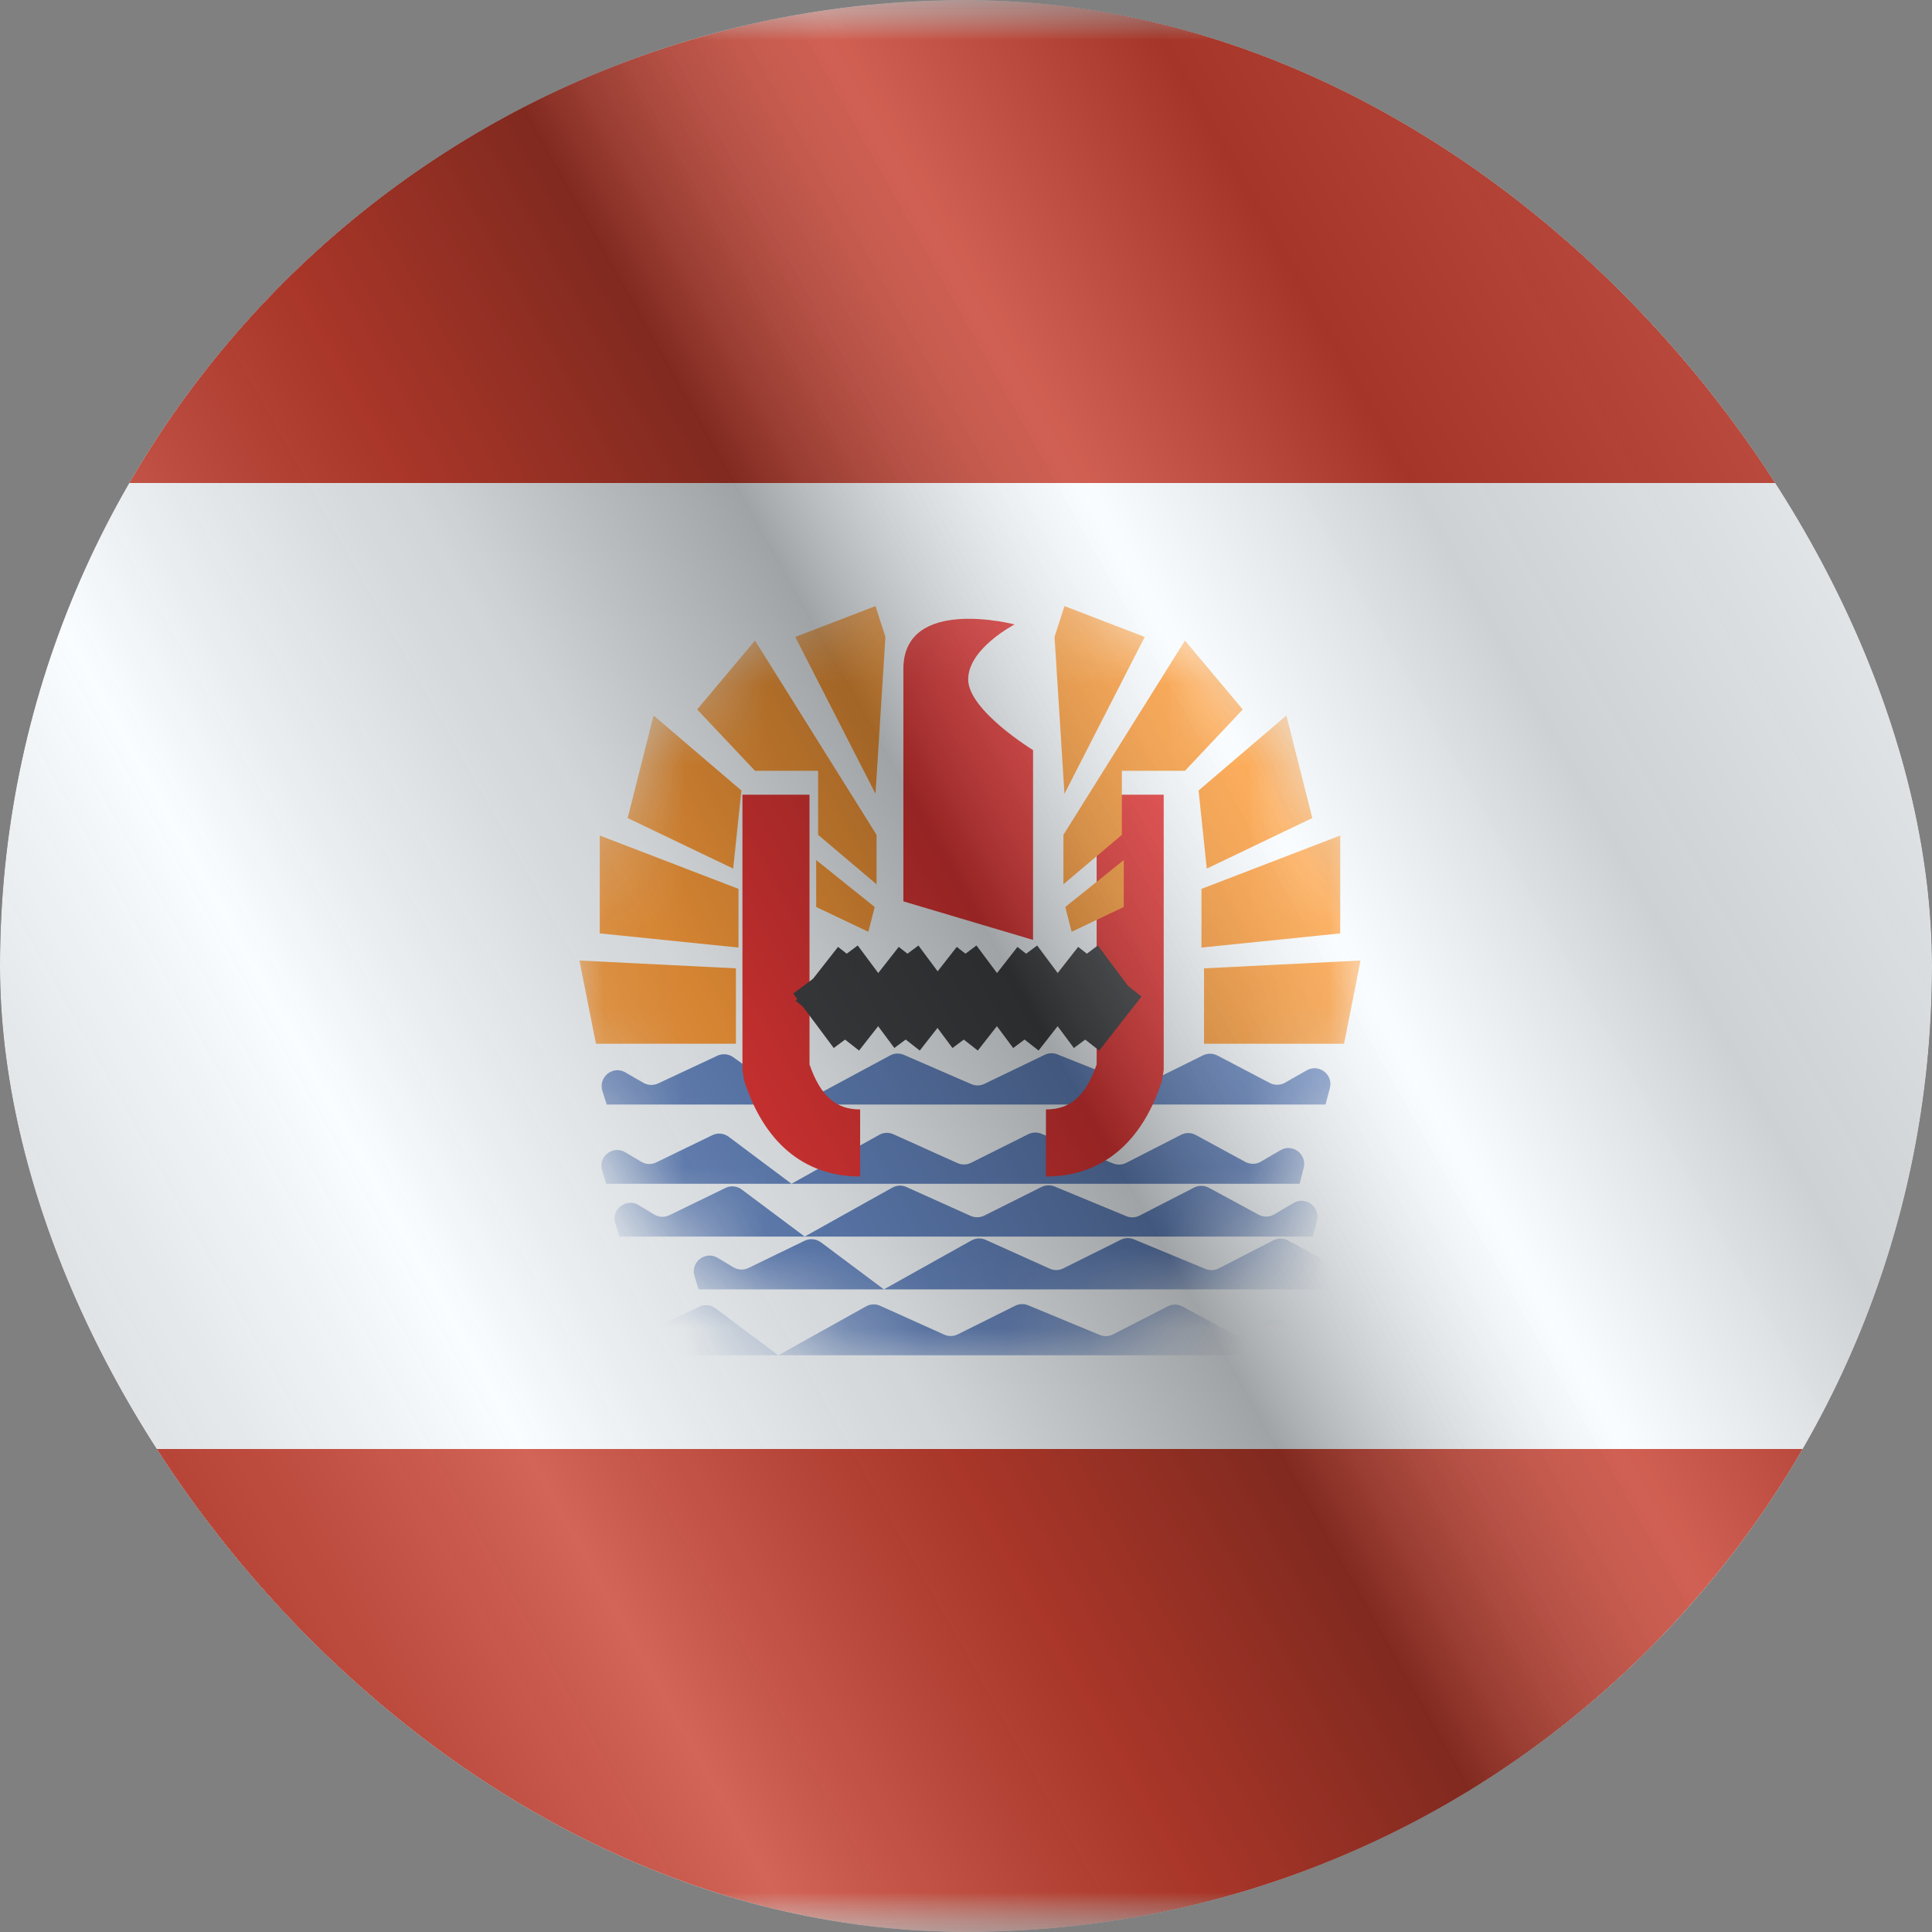
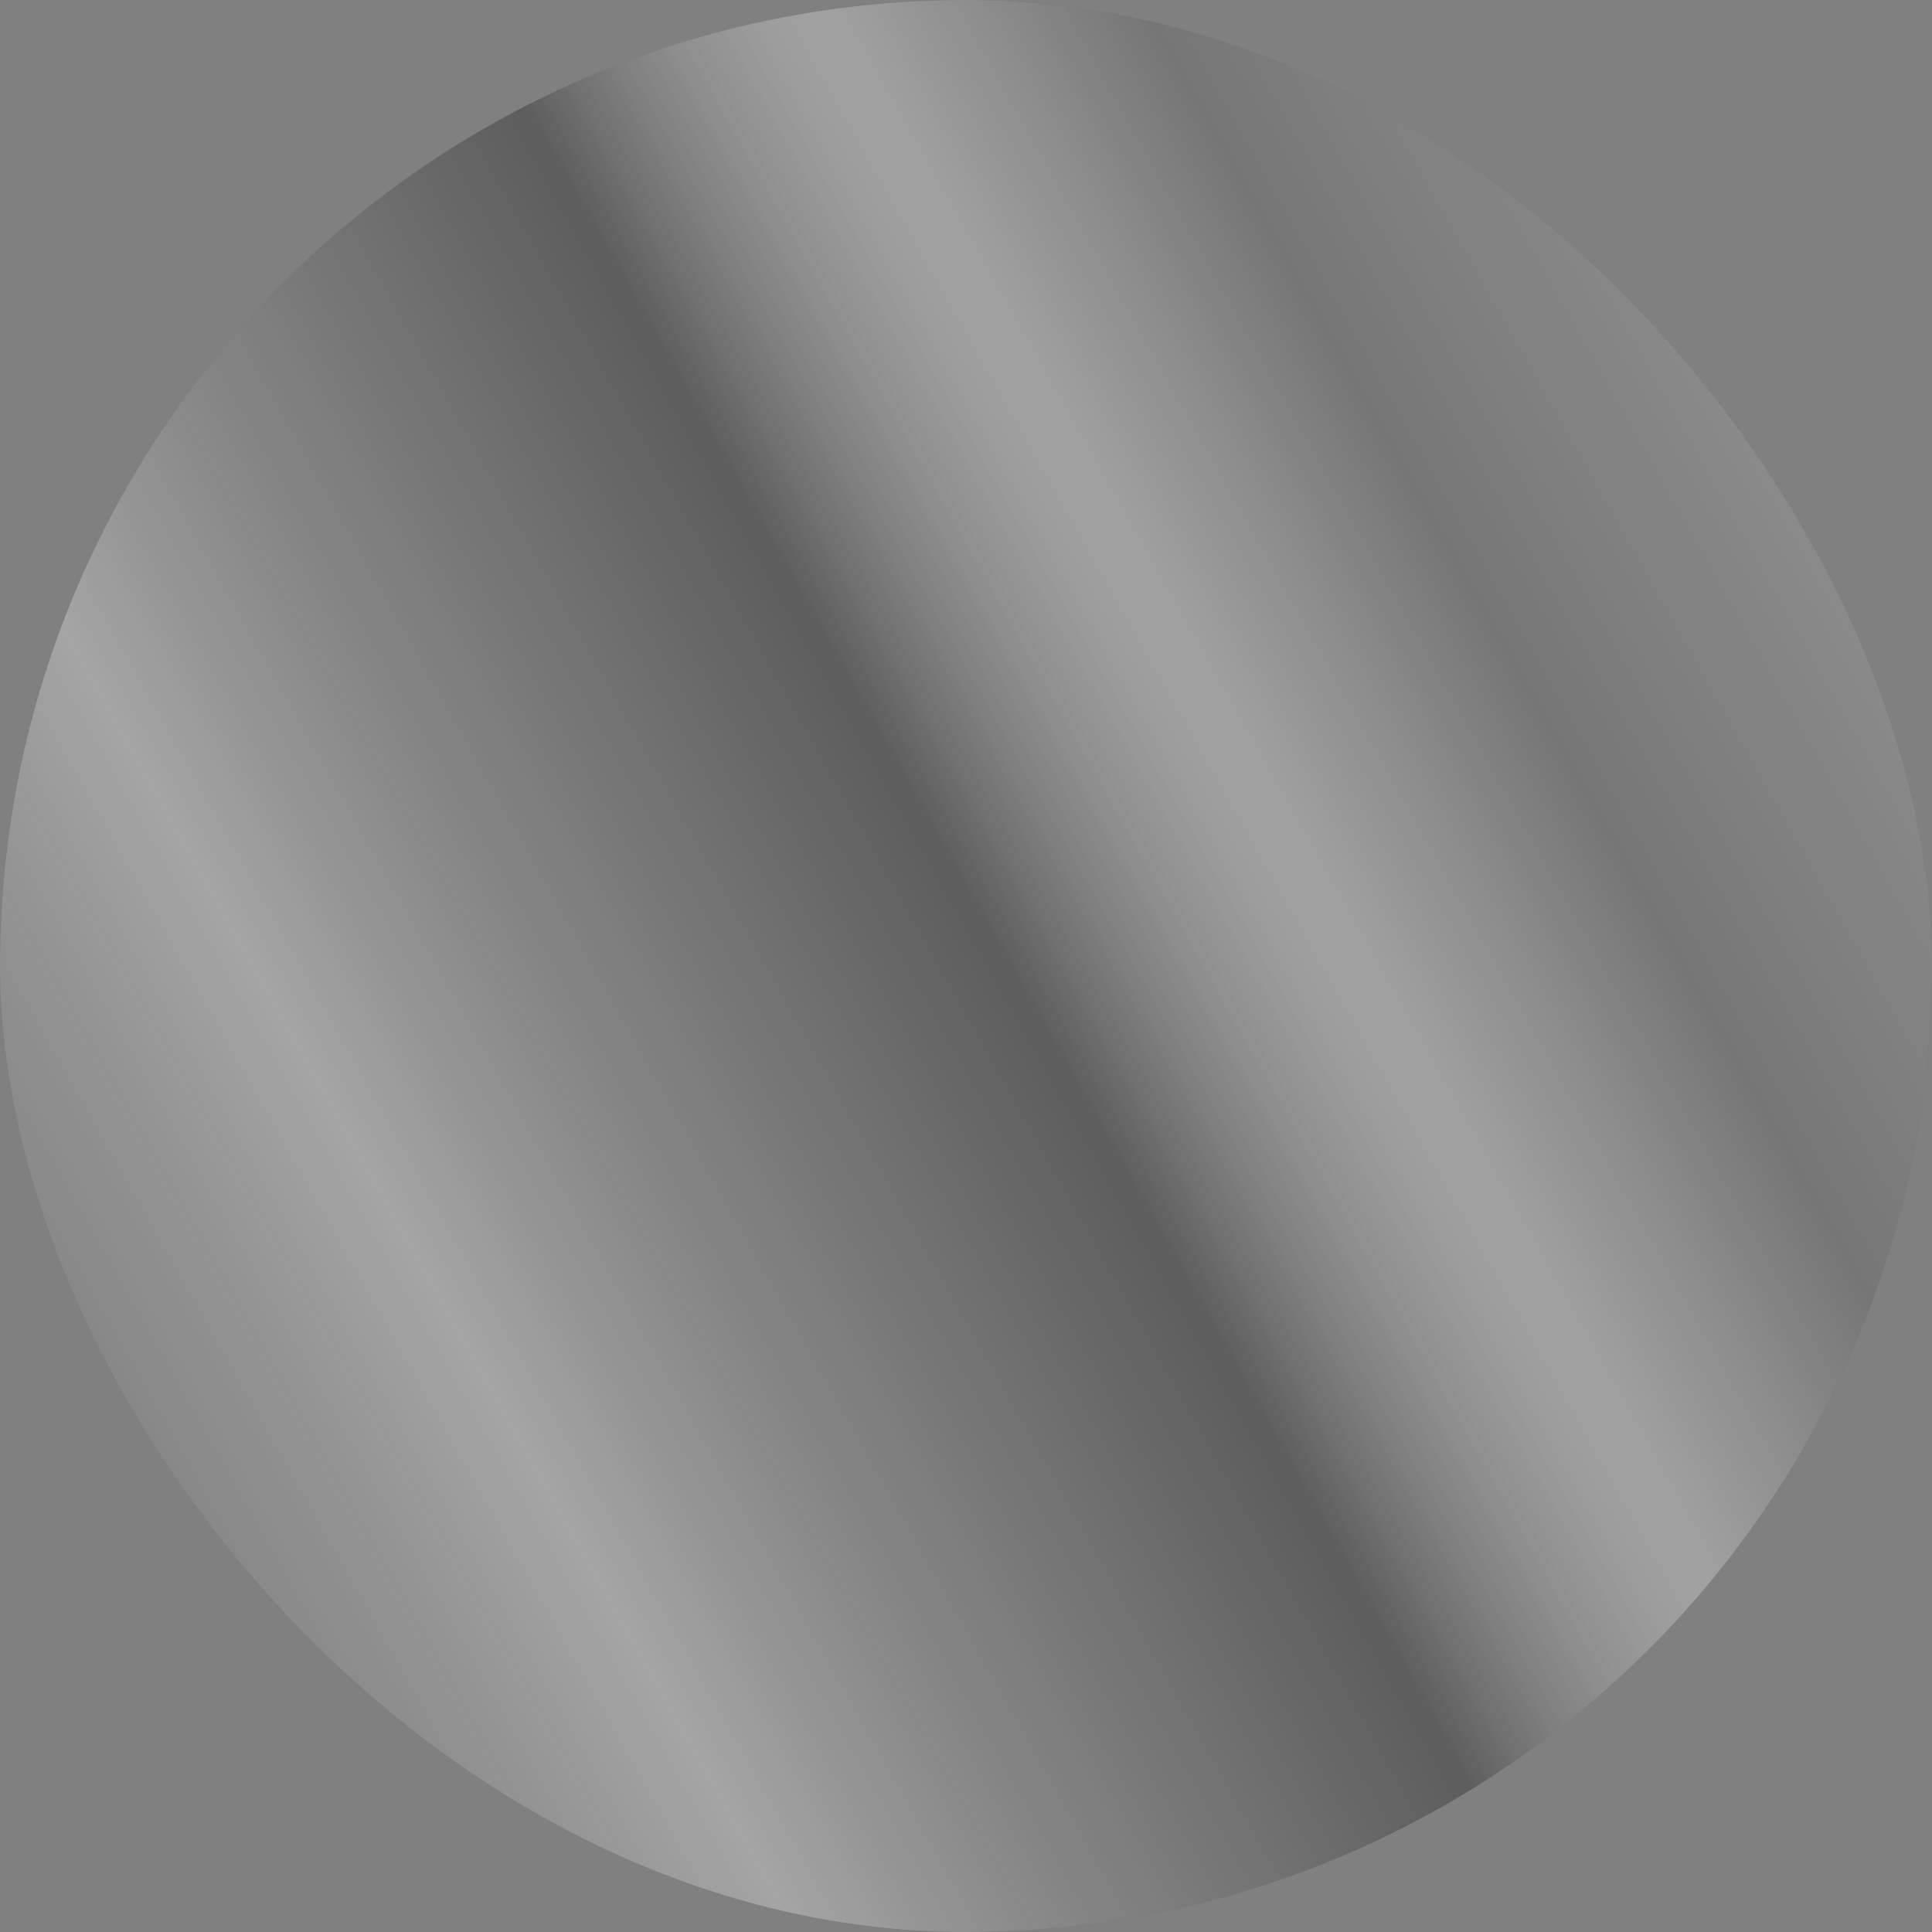
<svg xmlns="http://www.w3.org/2000/svg" width="24" height="24" viewBox="0 0 24 24" fill="none">
  <rect x="0" y="0" width="24" height="24" fill="#808080" stroke="none" />
  <g clip-path="url(#clip0_6144_24415)">
    <g clip-path="url(#clip1_6144_24415)">
      <mask id="mask0_6144_24415" style="mask-type:luminance" maskUnits="userSpaceOnUse" x="-4" y="0" width="32" height="24">
        <rect x="-4" width="32" height="24" fill="white" />
      </mask>
      <g mask="url(#mask0_6144_24415)">
-         <path fill-rule="evenodd" clip-rule="evenodd" d="M-4 0V24H28V0H-4Z" fill="#F7FCFF" />
        <mask id="mask1_6144_24415" style="mask-type:luminance" maskUnits="userSpaceOnUse" x="-4" y="0" width="32" height="24">
-           <path fill-rule="evenodd" clip-rule="evenodd" d="M-4 0V24H28V0H-4Z" fill="white" />
+           <path fill-rule="evenodd" clip-rule="evenodd" d="M-4 0V24H28V0Z" fill="white" />
        </mask>
        <g mask="url(#mask1_6144_24415)">
          <path fill-rule="evenodd" clip-rule="evenodd" d="M-4 0V6H28V0H-4Z" fill="#BF2714" />
          <path fill-rule="evenodd" clip-rule="evenodd" d="M-4 18V24H28V18H-4Z" fill="#BF2714" />
          <mask id="mask2_6144_24415" style="mask-type:luminance" maskUnits="userSpaceOnUse" x="7" y="7" width="10" height="10">
            <path fill-rule="evenodd" clip-rule="evenodd" d="M12 17C14.761 17 17 14.761 17 12C17 9.239 14.761 7 12 7C9.239 7 7 9.239 7 12C7 14.761 9.239 17 12 17Z" fill="white" />
          </mask>
          <g mask="url(#mask2_6144_24415)">
            <path fill-rule="evenodd" clip-rule="evenodd" d="M7.483 13.552C7.429 13.38 7.614 13.231 7.769 13.322L7.992 13.451C8.048 13.483 8.116 13.486 8.175 13.459L8.91 13.115C8.975 13.084 9.051 13.092 9.109 13.133L9.924 13.721L11.057 13.111C11.111 13.082 11.174 13.08 11.229 13.104L12.065 13.467C12.118 13.49 12.178 13.489 12.229 13.464L12.978 13.103C13.028 13.079 13.085 13.077 13.136 13.098L14.069 13.47C14.121 13.491 14.179 13.489 14.229 13.464L14.944 13.11C15.001 13.082 15.067 13.083 15.123 13.112L15.774 13.453C15.833 13.484 15.904 13.483 15.962 13.45L16.233 13.296C16.385 13.21 16.565 13.35 16.52 13.518L16.466 13.721H7.537L7.483 13.552Z" fill="#5277B9" />
            <path fill-rule="evenodd" clip-rule="evenodd" d="M7.48 14.541C7.426 14.368 7.614 14.221 7.769 14.315L7.964 14.431C8.021 14.466 8.091 14.469 8.151 14.44L8.848 14.102C8.914 14.069 8.993 14.077 9.052 14.121L9.832 14.705L10.921 14.098C10.975 14.067 11.041 14.064 11.098 14.09L11.893 14.448C11.947 14.472 12.009 14.471 12.062 14.445L12.774 14.089C12.825 14.064 12.885 14.062 12.937 14.084L13.826 14.452C13.88 14.474 13.94 14.471 13.991 14.445L14.671 14.097C14.728 14.067 14.797 14.068 14.854 14.099L15.471 14.434C15.531 14.466 15.605 14.465 15.664 14.43L15.905 14.289C16.056 14.2 16.239 14.338 16.195 14.507L16.145 14.705H7.53L7.48 14.541Z" fill="#5277B9" />
            <path fill-rule="evenodd" clip-rule="evenodd" d="M7.643 15.197C7.59 15.024 7.778 14.877 7.933 14.97L8.127 15.087C8.184 15.122 8.255 15.125 8.315 15.096L9.012 14.757C9.078 14.725 9.157 14.733 9.215 14.777L9.996 15.361L11.085 14.753C11.139 14.723 11.205 14.72 11.261 14.746L12.057 15.104C12.111 15.128 12.173 15.127 12.226 15.101L12.938 14.745C12.989 14.72 13.049 14.718 13.101 14.739L13.99 15.107C14.043 15.13 14.104 15.127 14.155 15.101L14.834 14.752C14.892 14.723 14.961 14.724 15.018 14.755L15.634 15.089C15.695 15.122 15.768 15.121 15.828 15.086L16.069 14.944C16.22 14.856 16.403 14.993 16.359 15.163L16.308 15.361H7.694L7.643 15.197Z" fill="#5277B9" />
            <path fill-rule="evenodd" clip-rule="evenodd" d="M8.627 15.852C8.574 15.68 8.762 15.533 8.916 15.626L9.111 15.743C9.168 15.777 9.238 15.78 9.298 15.751L9.995 15.413C10.062 15.381 10.14 15.389 10.199 15.433L10.98 16.017L12.068 15.409C12.123 15.379 12.188 15.376 12.245 15.402L13.041 15.76C13.095 15.784 13.156 15.783 13.209 15.756L13.922 15.401C13.973 15.375 14.032 15.373 14.085 15.395L14.974 15.763C15.027 15.785 15.087 15.783 15.139 15.757L15.818 15.408C15.876 15.379 15.944 15.379 16.002 15.41L16.618 15.745C16.679 15.778 16.752 15.777 16.811 15.742L17.053 15.6C17.204 15.512 17.386 15.649 17.343 15.819L17.292 16.017H8.678L8.627 15.852Z" fill="#5277B9" />
            <path fill-rule="evenodd" clip-rule="evenodd" d="M7.315 16.672C7.262 16.5 7.45 16.352 7.605 16.446L7.8 16.563C7.856 16.597 7.927 16.6 7.987 16.571L8.684 16.233C8.75 16.201 8.829 16.208 8.888 16.252L9.668 16.836L10.757 16.229C10.811 16.198 10.877 16.195 10.934 16.221L11.729 16.579C11.783 16.604 11.845 16.602 11.898 16.576L12.61 16.221C12.661 16.195 12.721 16.193 12.773 16.215L13.662 16.583C13.716 16.605 13.776 16.602 13.827 16.576L14.506 16.228C14.564 16.198 14.633 16.199 14.69 16.23L15.307 16.565C15.367 16.598 15.441 16.596 15.5 16.561L15.741 16.42C15.892 16.331 16.075 16.469 16.031 16.638L15.981 16.836H7.366L7.315 16.672Z" fill="#5277B9" />
-             <path d="M10.685 13.782V14.615C9.982 14.615 9.484 14.183 9.242 13.416L9.223 13.29V9.872H10.056V13.223C10.195 13.624 10.39 13.782 10.685 13.782Z" fill="#E31D1C" />
            <path d="M12.993 13.782V14.615C13.697 14.615 14.195 14.183 14.437 13.416L14.456 13.29V9.872H13.623V13.223C13.484 13.624 13.289 13.782 12.993 13.782Z" fill="#E31D1C" />
            <path fill-rule="evenodd" clip-rule="evenodd" d="M12.604 7.757C12.604 7.757 11.222 7.396 11.222 8.312C11.222 9.229 11.222 11.197 11.222 11.197L12.833 11.676V9.318C12.833 9.318 12.027 8.825 12.027 8.44C12.027 8.055 12.604 7.757 12.604 7.757Z" fill="#E31D1C" />
            <path d="M10.278 12.742L10.804 12.071" stroke="#292B2E" />
            <path d="M10.758 12.72L10.254 12.044" stroke="#292B2E" />
-             <path d="M11.032 12.742L11.558 12.071" stroke="#292B2E" />
            <path d="M11.511 12.72L11.008 12.044" stroke="#292B2E" />
-             <path d="M11.753 12.742L12.279 12.071" stroke="#292B2E" />
            <path d="M12.233 12.72L11.729 12.044" stroke="#292B2E" />
            <path d="M12.508 12.742L13.033 12.071" stroke="#292B2E" />
            <path d="M12.987 12.72L12.483 12.044" stroke="#292B2E" />
            <path d="M13.261 12.742L13.787 12.071" stroke="#292B2E" />
            <path d="M13.741 12.72L13.237 12.044" stroke="#292B2E" />
            <path fill-rule="evenodd" clip-rule="evenodd" d="M9.879 7.912L10.876 9.861L10.999 7.912L10.876 7.529L9.879 7.912ZM9.379 9.575L8.66 8.813L9.379 7.957L10.889 10.371V10.985L10.163 10.371V9.575H9.379ZM7.797 10.162L9.108 10.79L9.21 9.82L8.119 8.888L7.797 10.162ZM9.174 11.771L7.45 11.595V10.379L9.174 11.042V11.771ZM7.403 12.966L7.198 11.932L9.142 12.029V12.966H7.403ZM10.139 11.267V10.684L10.866 11.267L10.787 11.575L10.139 11.267ZM16.901 11.932L16.696 12.966H14.957V12.029L16.901 11.932ZM14.925 11.771L16.649 11.595V10.379L14.925 11.042V11.771ZM16.302 10.162L14.991 10.79L14.889 9.82L15.98 8.888L16.302 10.162ZM14.72 9.575L15.438 8.813L14.72 7.957L13.21 10.371V10.985L13.936 10.371V9.575H14.72ZM14.22 7.912L13.223 9.861L13.1 7.912L13.223 7.529L14.22 7.912ZM13.96 11.267V10.684L13.233 11.267L13.312 11.575L13.96 11.267Z" fill="#FA8F21" />
          </g>
        </g>
      </g>
    </g>
    <g style="mix-blend-mode:hard-light" opacity="0.12">
      <rect width="24" height="24" rx="12" fill="white" />
    </g>
    <rect width="24" height="24" fill="url(#paint0_linear_6144_24415)" fill-opacity="0.64" style="mix-blend-mode:overlay" />
  </g>
  <defs>
    <linearGradient id="paint0_linear_6144_24415" x1="24" y1="1.19273e-06" x2="-4.487" y2="16.024" gradientUnits="userSpaceOnUse">
      <stop stop-color="white" stop-opacity="0.3" />
      <stop offset="0.263" stop-opacity="0.27" />
      <stop offset="0.37" stop-color="white" stop-opacity="0.26" />
      <stop offset="0.487" stop-opacity="0.55" />
      <stop offset="0.594" stop-opacity="0.24" />
      <stop offset="0.736" stop-color="white" stop-opacity="0.3" />
      <stop offset="0.901" stop-color="#272727" stop-opacity="0.22" />
      <stop offset="1" stop-opacity="0.2" />
    </linearGradient>
    <clipPath id="clip0_6144_24415">
      <rect width="24" height="24" rx="12" fill="white" />
    </clipPath>
    <clipPath id="clip1_6144_24415">
-       <rect width="24" height="24" fill="white" />
-     </clipPath>
+       </clipPath>
  </defs>
</svg>